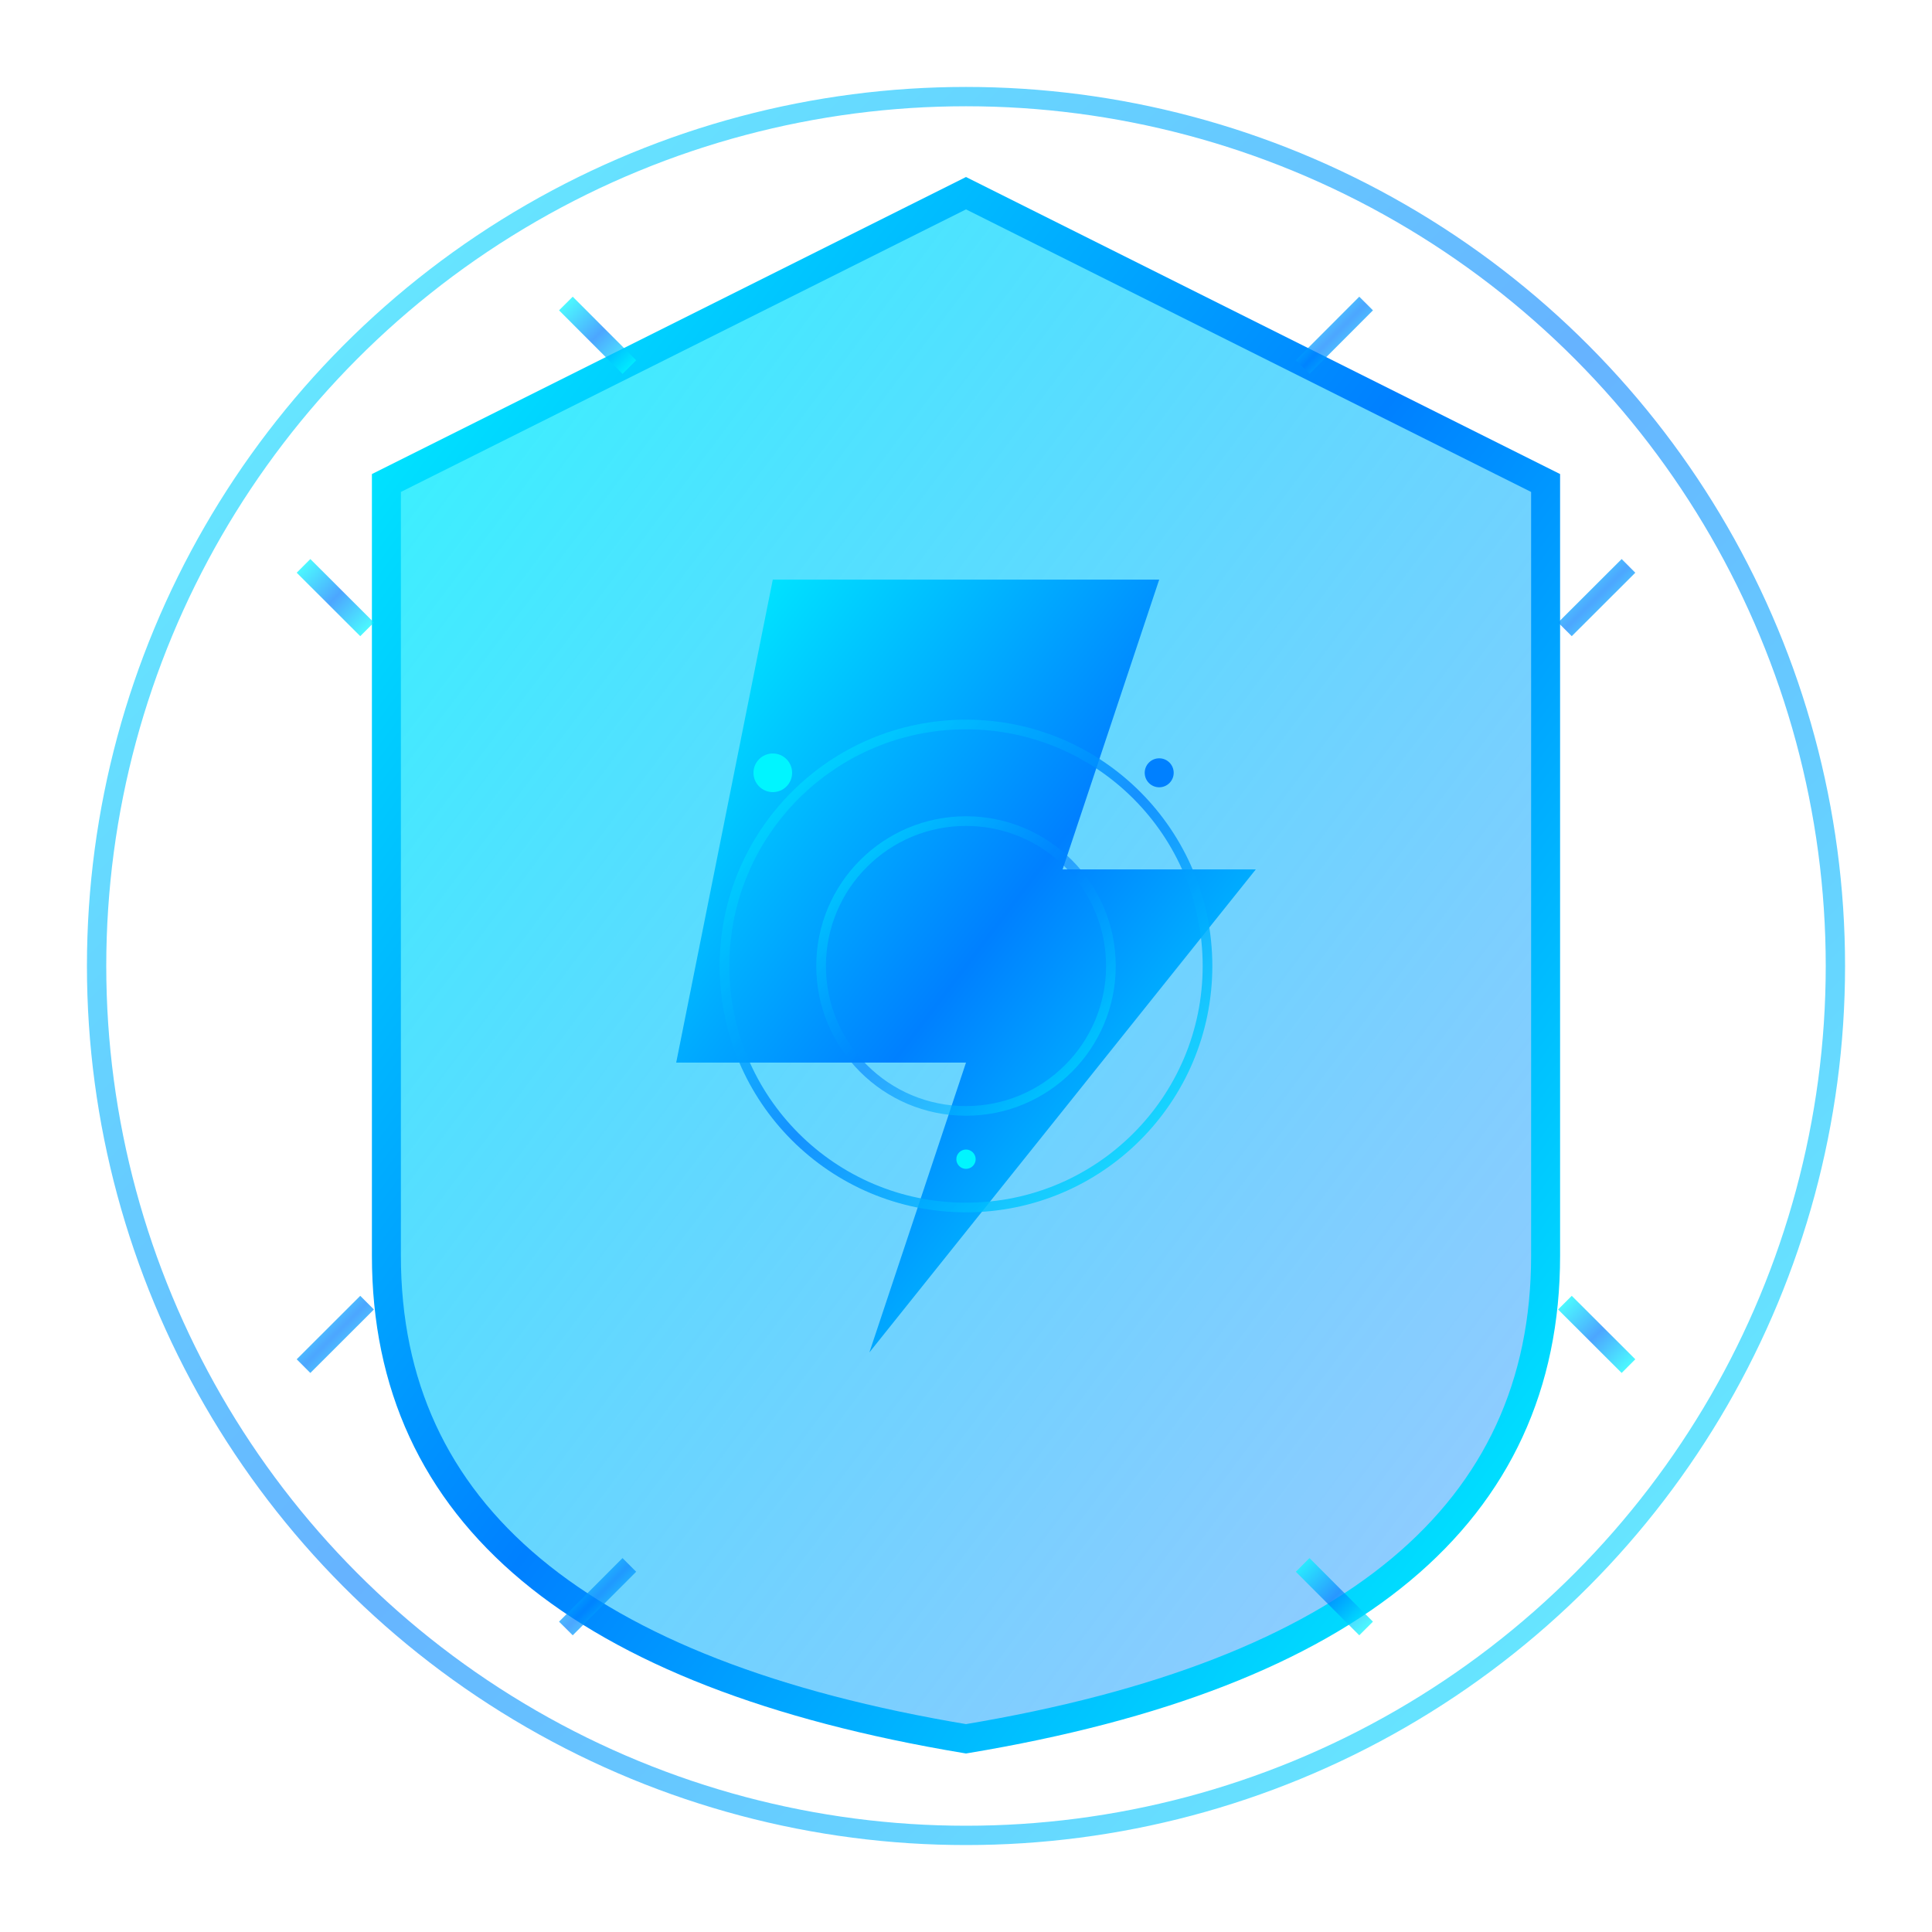
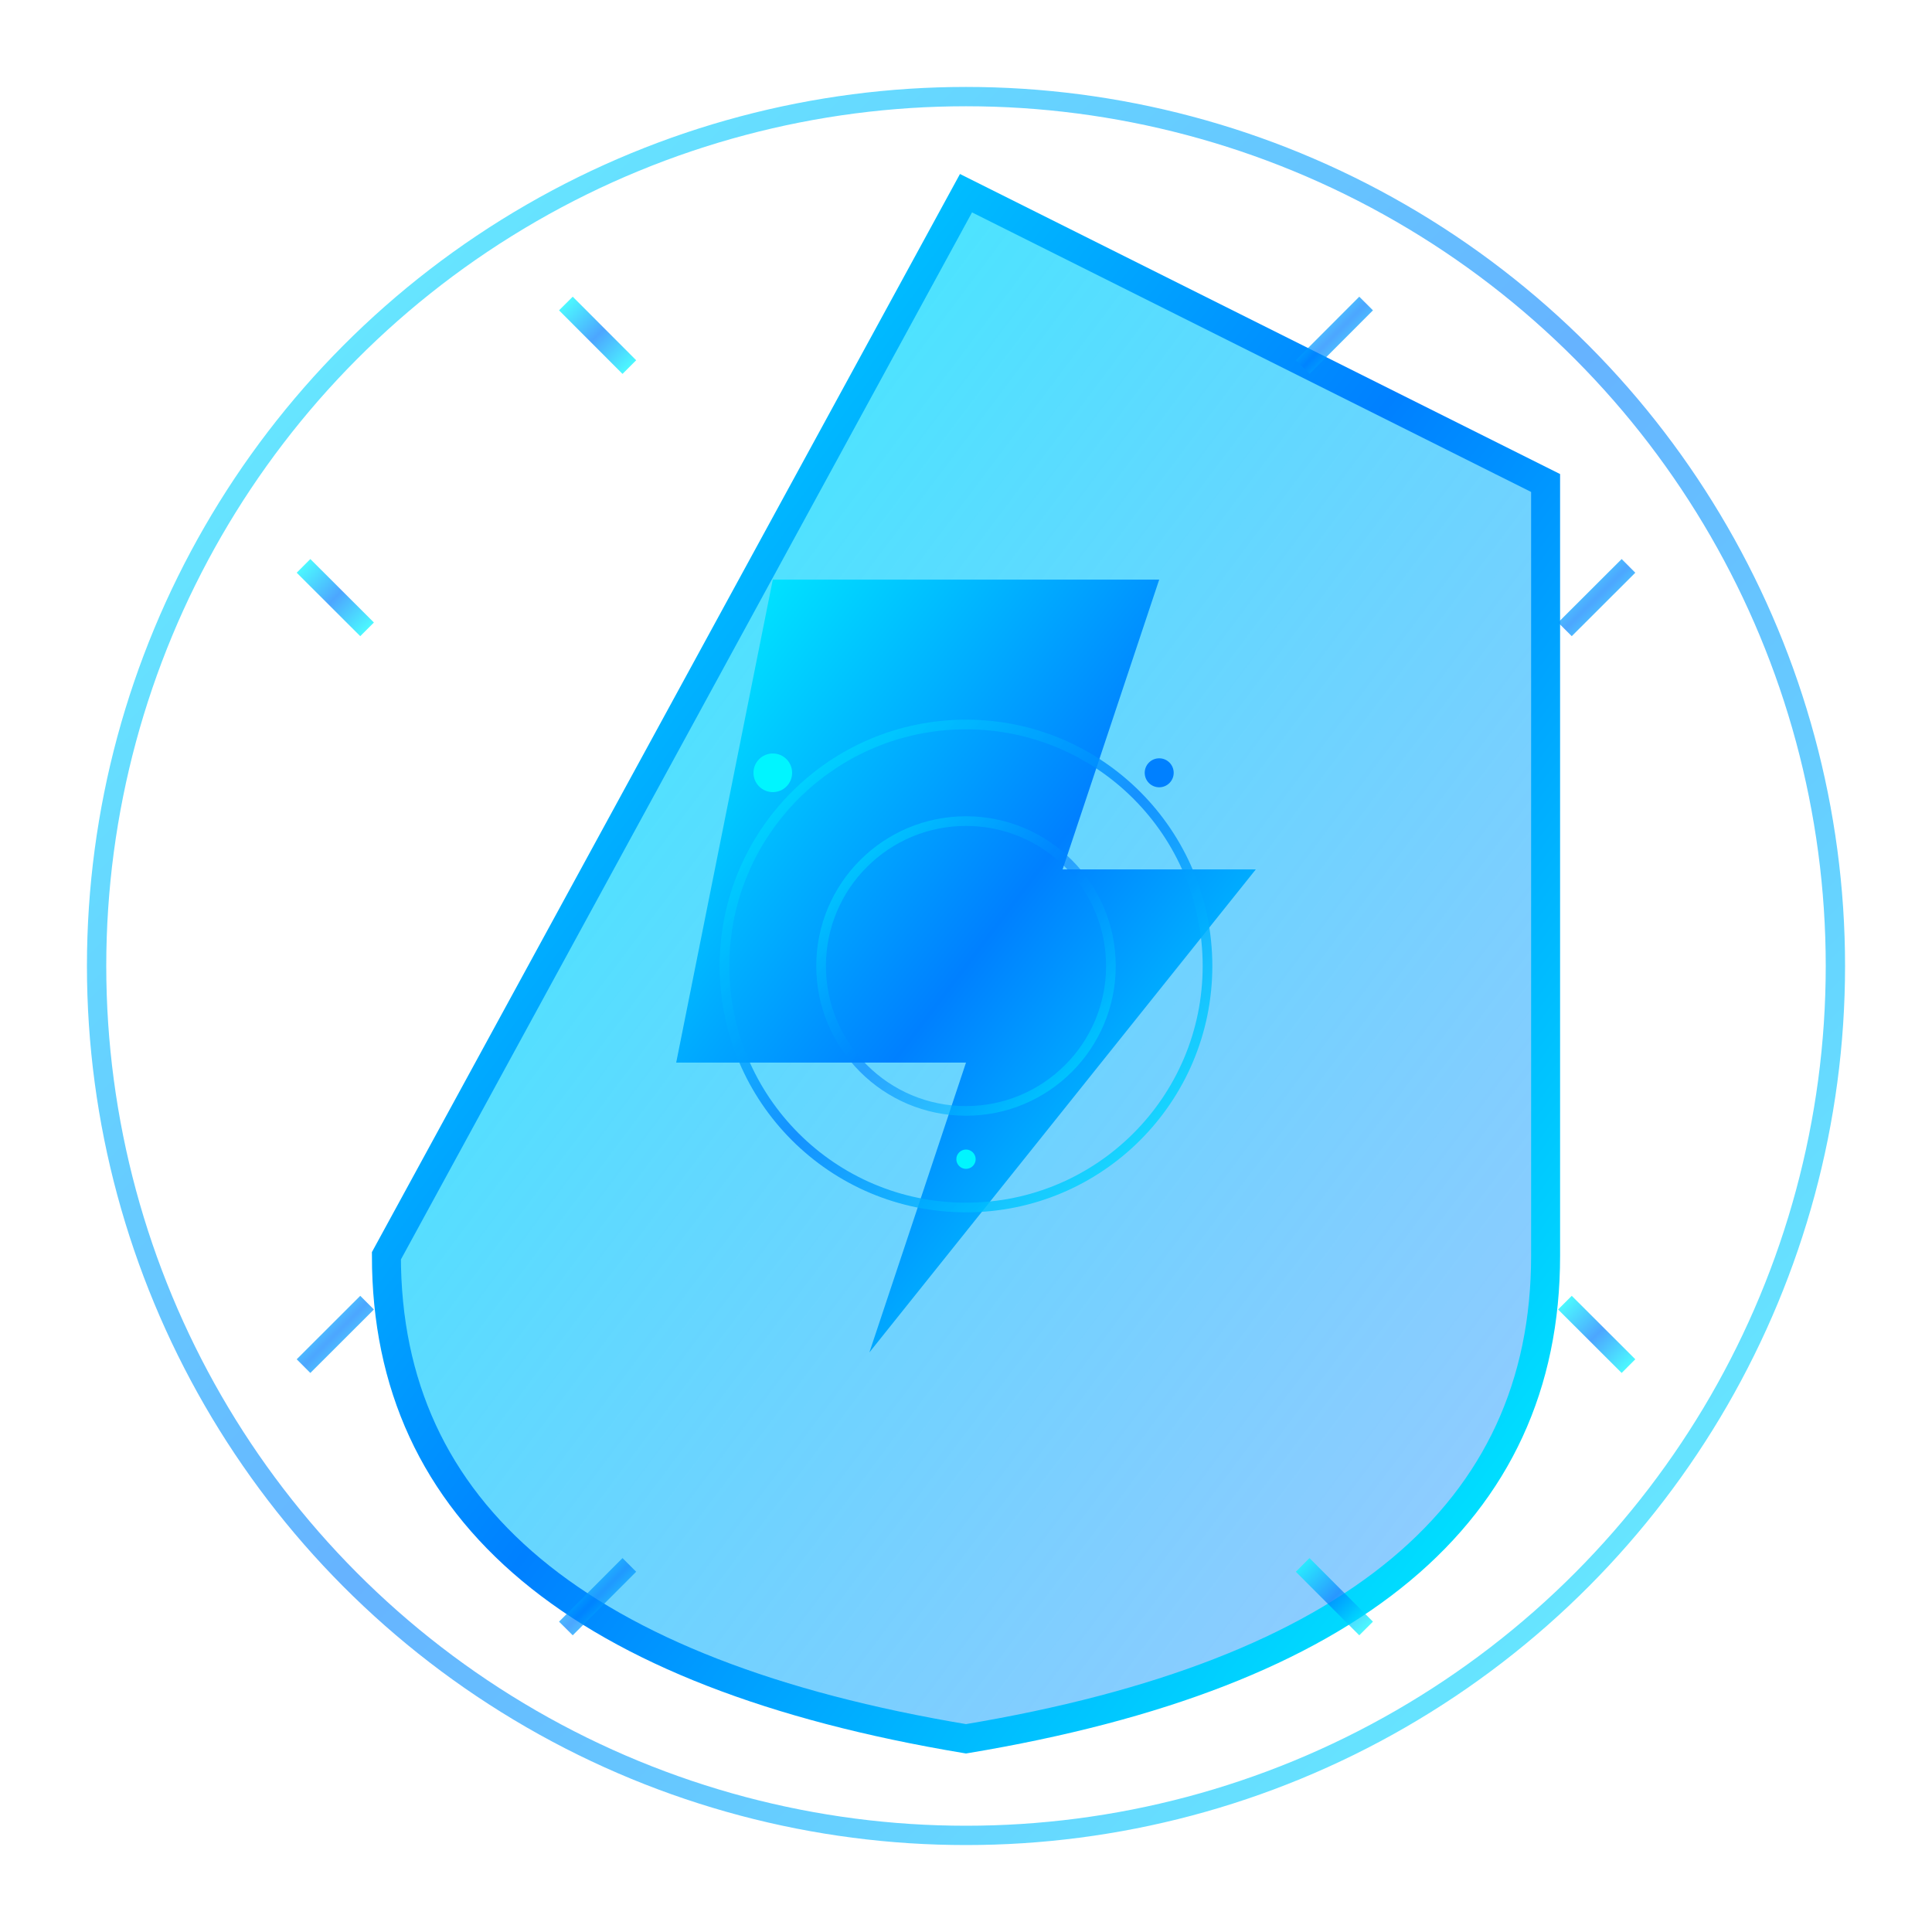
<svg xmlns="http://www.w3.org/2000/svg" width="200" height="200" viewBox="0 0 200 200">
  <defs>
    <linearGradient id="logoGradient" x1="0%" y1="0%" x2="100%" y2="100%">
      <stop offset="0%" style="stop-color:#00f5ff;stop-opacity:1" />
      <stop offset="50%" style="stop-color:#0080ff;stop-opacity:1" />
      <stop offset="100%" style="stop-color:#00f5ff;stop-opacity:1" />
    </linearGradient>
    <linearGradient id="shieldGradient" x1="0%" y1="0%" x2="100%" y2="100%">
      <stop offset="0%" style="stop-color:#00f5ff;stop-opacity:0.8" />
      <stop offset="100%" style="stop-color:#0080ff;stop-opacity:0.4" />
    </linearGradient>
    <filter id="glow">
      <feGaussianBlur stdDeviation="3" result="coloredBlur" />
      <feMerge>
        <feMergeNode in="coloredBlur" />
        <feMergeNode in="SourceGraphic" />
      </feMerge>
    </filter>
  </defs>
  <circle cx="100" cy="100" r="90" fill="none" stroke="url(#logoGradient)" stroke-width="2" opacity="0.6">
    <animate attributeName="r" values="88;92;88" dur="3s" repeatCount="indefinite" />
    <animate attributeName="opacity" values="0.4;0.8;0.4" dur="3s" repeatCount="indefinite" />
  </circle>
-   <path d="M100 20 L160 50 L160 130 Q160 170 100 180 Q40 170 40 130 L40 50 Z" fill="url(#shieldGradient)" stroke="url(#logoGradient)" stroke-width="3" filter="url(#glow)" />
+   <path d="M100 20 L160 50 L160 130 Q160 170 100 180 Q40 170 40 130 Z" fill="url(#shieldGradient)" stroke="url(#logoGradient)" stroke-width="3" filter="url(#glow)" />
  <path d="M80 60 L120 60 L110 90 L130 90 L90 140 L100 110 L70 110 Z" fill="url(#logoGradient)" filter="url(#glow)">
    <animate attributeName="opacity" values="1;0.6;1" dur="2s" repeatCount="indefinite" />
  </path>
  <g stroke="url(#logoGradient)" stroke-width="2" opacity="0.7">
    <line x1="100" y1="10" x2="100" y2="25">
      <animate attributeName="opacity" values="0.4;1;0.4" dur="2s" repeatCount="indefinite" begin="0s" />
    </line>
    <line x1="141.42" y1="31.42" x2="134.85" y2="38">
      <animate attributeName="opacity" values="0.4;1;0.4" dur="2s" repeatCount="indefinite" begin="0.3s" />
    </line>
    <line x1="168.58" y1="58.58" x2="162" y2="65.15">
      <animate attributeName="opacity" values="0.4;1;0.4" dur="2s" repeatCount="indefinite" begin="0.6s" />
    </line>
    <line x1="190" y1="100" x2="175" y2="100">
      <animate attributeName="opacity" values="0.4;1;0.4" dur="2s" repeatCount="indefinite" begin="0.9s" />
    </line>
    <line x1="168.58" y1="141.42" x2="162" y2="134.85">
      <animate attributeName="opacity" values="0.4;1;0.4" dur="2s" repeatCount="indefinite" begin="1.2s" />
    </line>
    <line x1="141.42" y1="168.58" x2="134.85" y2="162">
      <animate attributeName="opacity" values="0.4;1;0.4" dur="2s" repeatCount="indefinite" begin="1.5s" />
    </line>
    <line x1="100" y1="190" x2="100" y2="175">
      <animate attributeName="opacity" values="0.4;1;0.4" dur="2s" repeatCount="indefinite" begin="1.8s" />
    </line>
    <line x1="58.58" y1="168.58" x2="65.15" y2="162">
      <animate attributeName="opacity" values="0.4;1;0.4" dur="2s" repeatCount="indefinite" begin="2.1s" />
    </line>
    <line x1="31.42" y1="141.42" x2="38" y2="134.85">
      <animate attributeName="opacity" values="0.4;1;0.4" dur="2s" repeatCount="indefinite" begin="2.4s" />
    </line>
    <line x1="10" y1="100" x2="25" y2="100">
      <animate attributeName="opacity" values="0.4;1;0.4" dur="2s" repeatCount="indefinite" begin="2.7s" />
    </line>
    <line x1="31.42" y1="58.58" x2="38" y2="65.15">
      <animate attributeName="opacity" values="0.4;1;0.4" dur="2s" repeatCount="indefinite" begin="3s" />
    </line>
    <line x1="58.58" y1="31.42" x2="65.15" y2="38">
      <animate attributeName="opacity" values="0.4;1;0.4" dur="2s" repeatCount="indefinite" begin="3.3s" />
    </line>
  </g>
  <circle cx="100" cy="100" r="25" fill="none" stroke="url(#logoGradient)" stroke-width="1" opacity="0.8">
    <animate attributeName="r" values="20;30;20" dur="4s" repeatCount="indefinite" />
  </circle>
  <circle cx="100" cy="100" r="15" fill="none" stroke="url(#logoGradient)" stroke-width="1" opacity="0.6">
    <animate attributeName="r" values="15;10;15" dur="3s" repeatCount="indefinite" />
  </circle>
  <circle cx="80" cy="80" r="2" fill="#00f5ff">
    <animate attributeName="cx" values="80;120;80" dur="5s" repeatCount="indefinite" />
    <animate attributeName="cy" values="80;120;80" dur="5s" repeatCount="indefinite" />
    <animate attributeName="opacity" values="0;1;0" dur="5s" repeatCount="indefinite" />
  </circle>
  <circle cx="120" cy="80" r="1.5" fill="#0080ff">
    <animate attributeName="cx" values="120;80;120" dur="4s" repeatCount="indefinite" />
    <animate attributeName="cy" values="80;120;80" dur="4s" repeatCount="indefinite" />
    <animate attributeName="opacity" values="0;1;0" dur="4s" repeatCount="indefinite" />
  </circle>
  <circle cx="100" cy="120" r="1" fill="#00f5ff">
    <animate attributeName="cx" values="100;100;100" dur="3s" repeatCount="indefinite" />
    <animate attributeName="cy" values="120;60;120" dur="3s" repeatCount="indefinite" />
    <animate attributeName="opacity" values="0;1;0" dur="3s" repeatCount="indefinite" />
  </circle>
</svg>